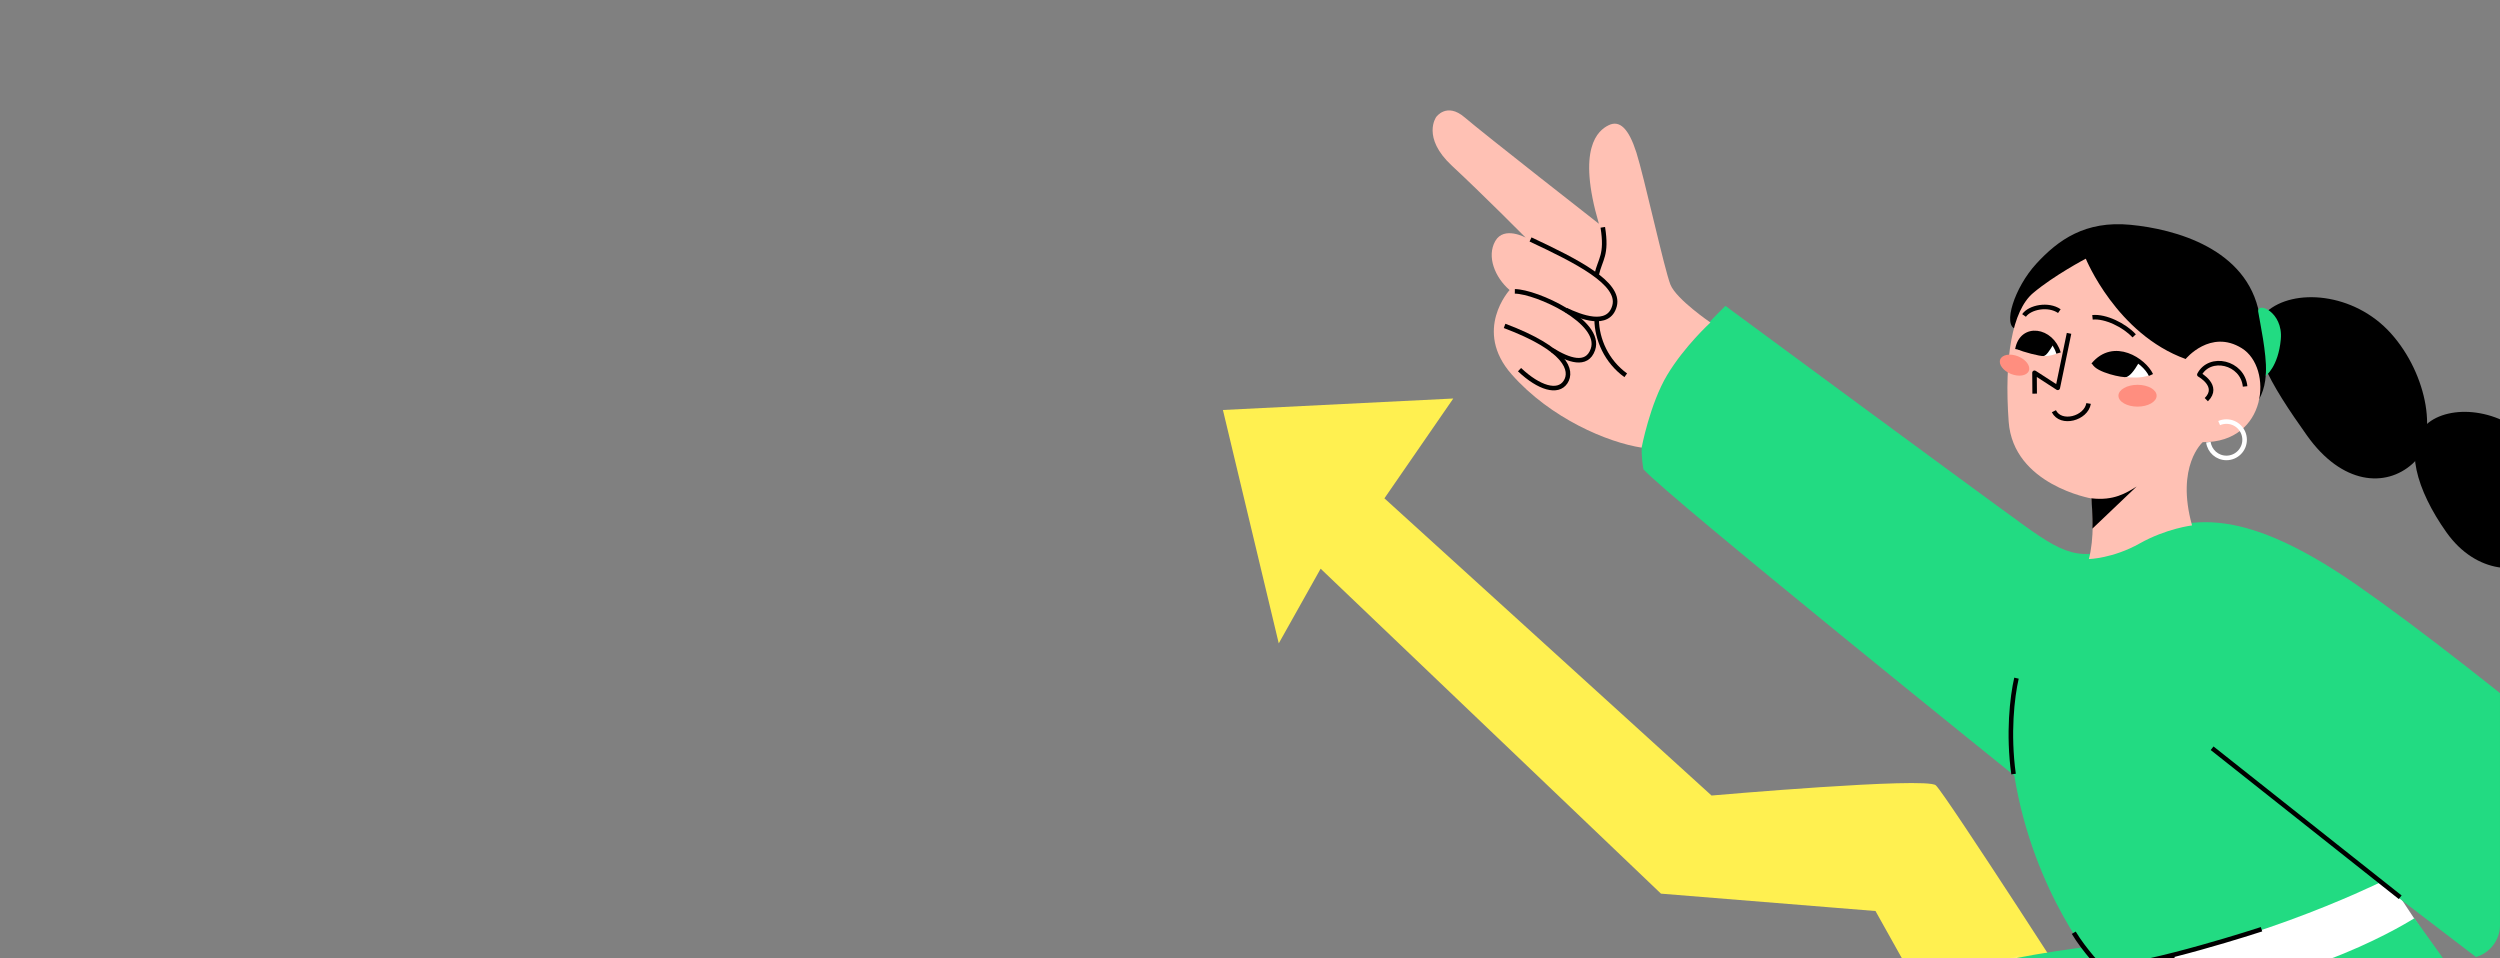
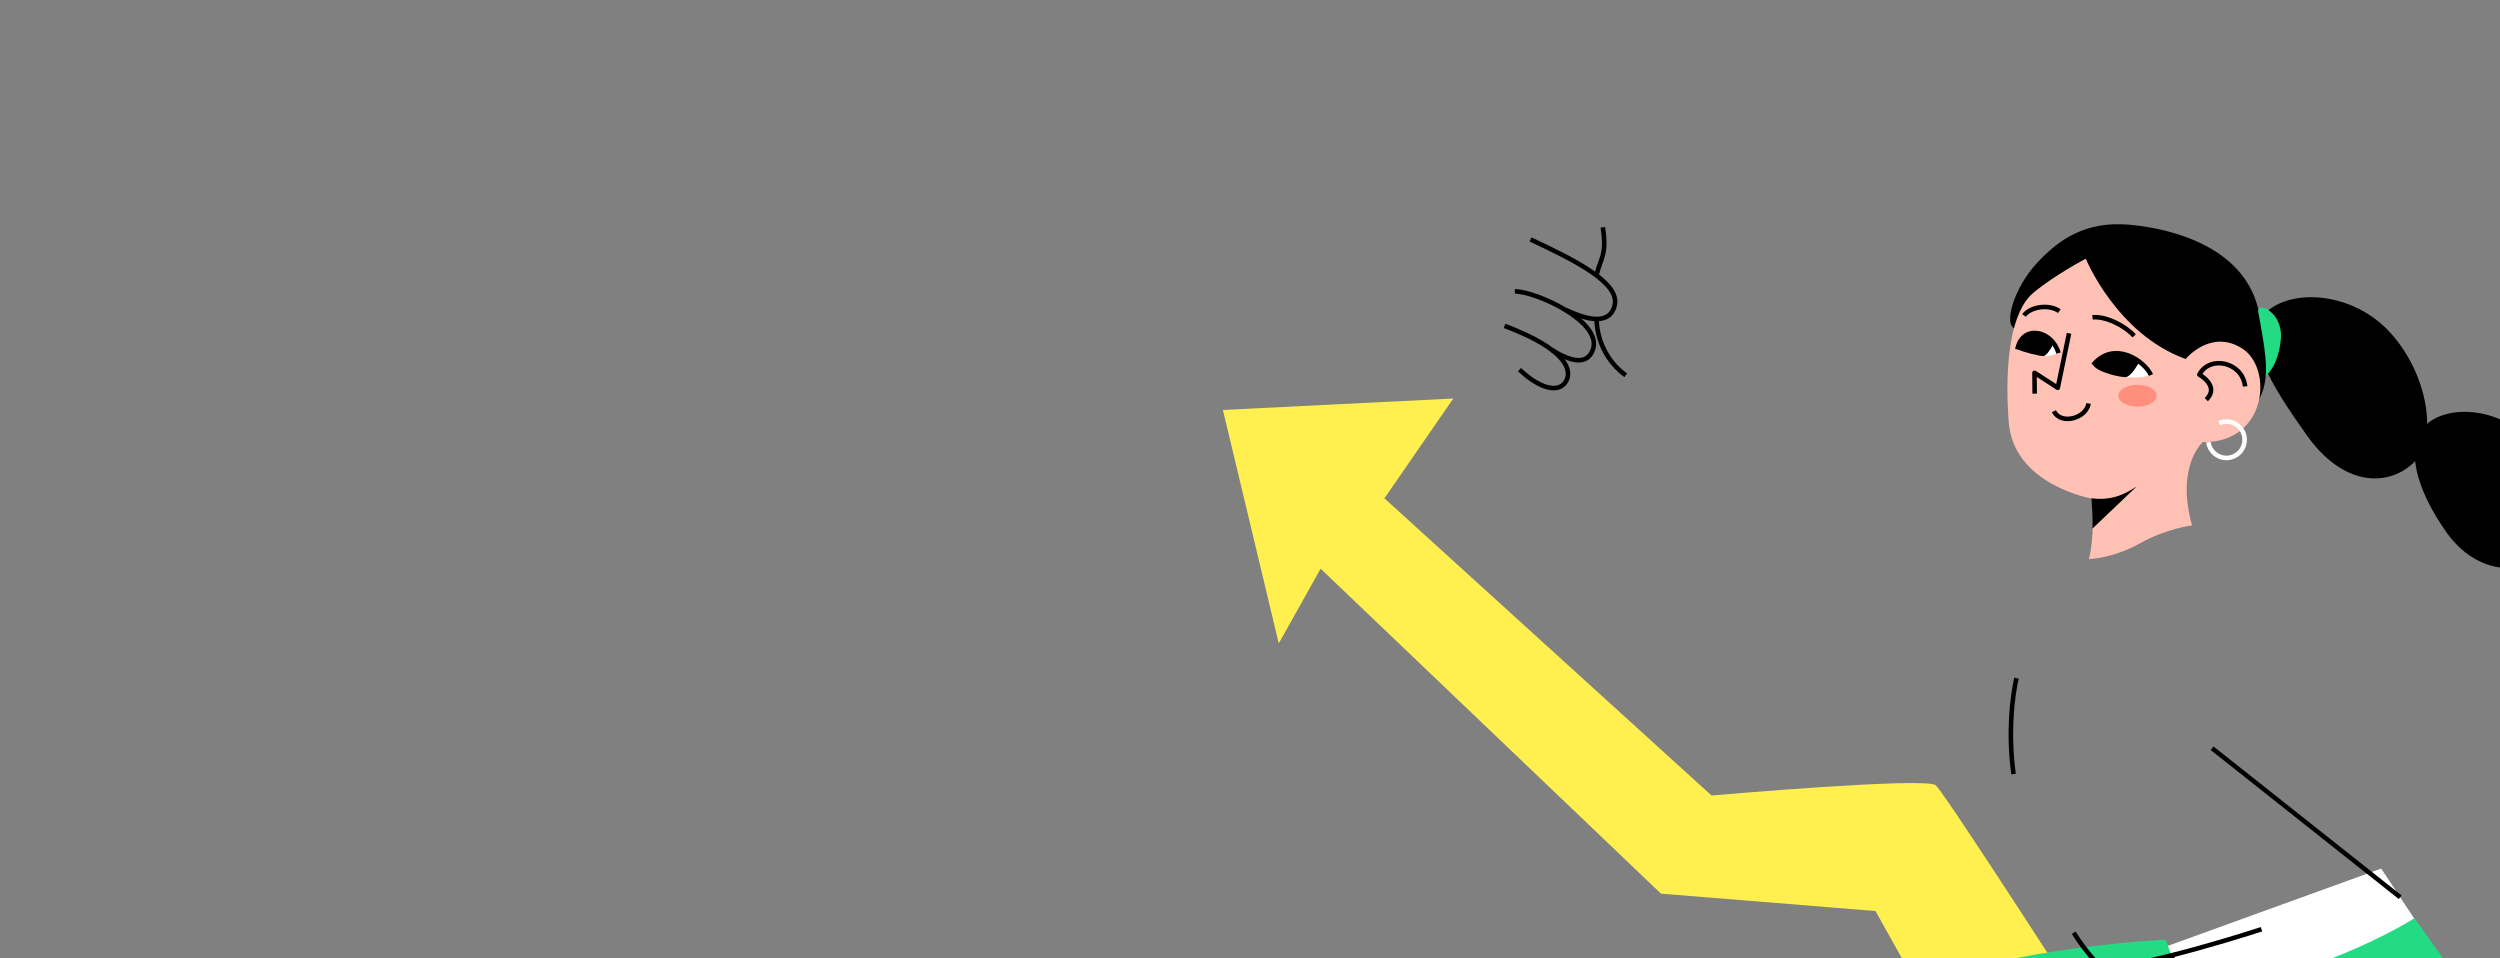
<svg xmlns="http://www.w3.org/2000/svg" width="1200" height="460" viewBox="0 0 1200 460" fill="none">
  <rect x="0" y="0" width="1200" height="460" fill="#808080" stroke="none" />
  <g clip-path="url(#clip0_7460_60648)">
    <path d="M1198.94 532.34C1198.94 532.34 1160.68 495.896 1154.6 491.106C1148.52 486.32 1004.47 490.911 1004.47 490.911C1004.47 490.911 933.779 381.058 929.181 376.944C924.583 372.831 821.537 381.851 821.537 381.851L664.519 239.202L697.577 191.285L587 196.789L613.803 308.82L633.903 272.974L797.262 428.952L900.236 437.291L961.648 547.141L1198.94 532.34Z" fill="#FFF050" />
    <path d="M967.493 157.877C961.213 156.253 966.859 138.106 977.412 126.604C987.965 115.103 1000.97 105.836 1022.56 107.898C1044.15 109.961 1078.63 119.362 1084.48 150.724C1090.32 182.086 1088.07 188.25 1078.77 199.536" fill="black" />
    <path d="M1037.6 455.083L1048.89 479.312L1093.61 472.755L1161.74 445.297L1142.98 416.918L1037.6 455.083Z" fill="white" />
    <path d="M1356.98 717.618L1158.91 440.746C1158.91 440.746 1105.7 474.789 1047.9 474L1039.5 451.066C1039.5 451.066 967.097 454.055 913.116 474.933C859.135 495.817 840.934 545.737 846.375 583.37C851.816 621.002 871.259 642.531 882.206 657.841C893.153 673.15 925.944 721.631 925.944 721.631L1115.41 720.703L1059.02 657.39L1012.73 607.365L1059.22 593.167L1096.33 720.869L1356.98 717.618Z" fill="#22DB82" />
    <mask id="mask0_7460_60648" style="mask-type:luminance" maskUnits="userSpaceOnUse" x="845" y="440" width="512" height="282">
      <path d="M1356.98 717.618L1158.91 440.746C1158.91 440.746 1105.7 474.789 1047.9 474L1039.5 451.066C1039.5 451.066 967.097 454.055 913.116 474.933C859.135 495.817 840.934 545.737 846.375 583.37C851.816 621.002 871.259 642.531 882.206 657.841C893.153 673.15 925.944 721.631 925.944 721.631L1115.41 720.703L1059.02 657.39L1012.73 607.365L1059.22 593.167L1096.33 720.869L1356.98 717.618Z" fill="white" />
    </mask>
    <g mask="url(#mask0_7460_60648)">
-       <path d="M926.916 457.594C915.13 500.006 882.253 551.109 831.781 559.606" stroke="white" stroke-width="2.19" stroke-miterlimit="10" stroke-linejoin="round" />
      <path d="M974.788 452.137C936.626 485.857 896.209 538.25 908.024 567.697C919.838 597.144 955.082 617.4 948.497 662.301C941.91 707.203 889.72 713.032 865.562 701.146" stroke="white" stroke-width="2.19" stroke-miterlimit="10" stroke-linejoin="round" />
    </g>
-     <path d="M1141.95 423.794C1141.95 423.794 1072.26 458.104 1006.79 464.272C1006.79 464.272 976.157 429.374 966.871 372.291C966.871 372.291 800.741 238.586 788.841 225.25C788.841 225.25 783.879 201.617 797.895 181.972C811.912 162.326 828.205 146.832 828.205 146.832C828.205 146.832 951.216 237.594 971.972 252.48C992.734 267.365 1000.31 270.113 1024.12 259.592C1047.93 249.07 1072.39 239.876 1131.51 280.955C1190.64 322.034 1308.46 419.832 1332.21 449.696C1332.21 449.696 1323.39 471.058 1297.11 490.346C1273.65 507.557 1275.04 505.562 1258.63 513.042L1141.95 423.794Z" fill="#22DB82" />
    <path d="M1002.66 268.355C1005.23 258.661 1004.61 245.248 1003.91 239.276C1003.91 239.276 966.369 232.778 964.162 202.388C961.962 171.999 965.802 149.141 975.916 140.631C986.03 132.12 1001.18 124.164 1001.18 124.164C1001.18 124.164 1015.88 160.308 1049.11 172.323C1049.11 172.323 1061.01 157.78 1076.08 167.155C1091.16 176.531 1088.42 212.539 1057.32 212.231C1057.32 212.231 1044.23 223.603 1052.18 252.203C1052.18 252.203 1039.83 253.664 1027.04 260.861C1014.25 268.058 1002.66 268.355 1002.66 268.355Z" fill="#FFC1B4" />
-     <path d="M821.014 154.802C821.014 154.802 804.688 143.704 801.825 136.659C798.962 129.614 789.157 84.728 785.46 73.193C781.763 61.658 777.456 57.563 772.223 60.071C766.991 62.579 756.825 71.082 767.474 107.416C767.474 107.416 711.75 63.851 703.077 56.373C694.403 48.895 689.358 56.185 689.358 56.185C689.358 56.185 682.286 65.964 696.94 79.568C711.593 93.173 732.322 114.064 732.322 114.064C732.322 114.064 721.917 108.322 717.725 115.71C713.533 123.098 717.526 133.102 724.605 139.229C724.605 139.229 706.936 158.531 725.591 179.697C744.245 200.863 771.776 212.389 787.98 214.865C787.98 214.865 791.984 193.792 800.247 180.008C808.51 166.226 821.014 154.802 821.014 154.802Z" fill="#FFC1B4" />
    <path d="M1031.97 180.067C1027.58 181.629 1023.53 181.279 1020.05 180.991L1022.19 176.135L1025.71 173.027L1029.66 175.95L1031.97 180.067Z" fill="white" />
    <path d="M988.053 169.309C985.964 170.515 981.579 171.379 979.301 170.684L981.851 167.032L982.557 166.293L984.78 163.711L987.281 167.172L988.037 169.175" fill="white" />
    <path d="M1107.32 209.001C1090.45 185.235 1075.14 161.186 1087.93 149.687C1100.72 138.188 1129.86 140.231 1147.62 159.997C1165.39 179.762 1170.78 211.117 1157.99 222.616C1145.2 234.115 1124.18 232.767 1107.32 209.001Z" fill="black" />
-     <path d="M1026.87 173.745C1023.98 178.732 1022.28 180.314 1020.8 180.933C1019.31 181.553 1006.09 178.764 1004.45 174.85L1007.02 172.932L1011.12 170.443L1015.38 169.387L1019.2 169.926L1022.98 171.327" fill="black" />
+     <path d="M1026.87 173.745C1023.98 178.732 1022.28 180.314 1020.8 180.933C1019.31 181.553 1006.09 178.764 1004.45 174.85L1007.02 172.932L1015.38 169.387L1019.2 169.926L1022.98 171.327" fill="black" />
    <path d="M1174.29 255.512C1159.84 235.15 1153.72 213.567 1164.68 203.715C1175.63 193.864 1200.59 195.614 1215.82 212.548C1231.04 229.482 1232.49 256.544 1221.53 266.396C1210.57 276.247 1188.74 275.874 1174.29 255.512Z" fill="black" />
    <path d="M1087.7 178.79C1087.93 169.174 1084.85 155.195 1083.98 149.806C1083.1 144.416 1096.04 149.581 1094.79 162.878C1093.55 176.176 1087.55 180.383 1087.55 180.383" fill="#22DB82" />
    <path d="M1077.65 185.492C1076.45 173.808 1060.7 170.27 1055.69 179.817C1055.69 179.817 1065.71 185.291 1059.03 191.833" stroke="black" stroke-width="2.19" stroke-miterlimit="10" stroke-linejoin="round" />
    <path d="M976.639 188.946L976.566 178.933L987.725 186.157L993.138 160.008" stroke="black" stroke-width="2.19" stroke-miterlimit="10" stroke-linejoin="round" />
    <path d="M1002.53 193.668C1001.31 200.892 989.225 204.111 985.863 197.387" stroke="black" stroke-width="2.19" stroke-miterlimit="10" stroke-linejoin="round" />
    <path d="M1024.4 161.217C1019.77 156.158 1010.66 151.67 1004.39 152.311" stroke="black" stroke-width="2.19" stroke-miterlimit="10" stroke-linejoin="round" />
    <path d="M988.488 149.339C983.209 145.684 974.318 147.434 971.539 151.424" stroke="black" stroke-width="2.19" stroke-miterlimit="10" stroke-linejoin="round" />
    <path d="M1032.46 180C1029.26 173.045 1014.64 163.192 1004.74 175.18" stroke="black" stroke-width="2.19" stroke-miterlimit="10" stroke-linejoin="round" />
    <path d="M988.094 169.474C984.771 158.09 970.484 155.848 968.355 167.723" stroke="black" stroke-width="2.19" stroke-miterlimit="10" stroke-linejoin="round" />
    <path d="M734.656 114.938C756.916 125.367 777.845 135.957 774.992 146.786C772.14 157.615 758.273 151.921 751.72 148.818" stroke="black" stroke-width="2.19" stroke-miterlimit="10" stroke-linejoin="round" />
    <path d="M727.121 139.848C737.485 139.967 769.252 154.391 764.601 167.75C761.674 176.16 752.767 172.833 745.07 168.081" stroke="black" stroke-width="2.19" stroke-miterlimit="10" stroke-linejoin="round" />
    <path d="M722.199 156.43C751.875 167.564 755.091 177.865 751.444 183.4C747.796 188.934 738.746 186.296 729.371 177.433" stroke="black" stroke-width="2.19" stroke-miterlimit="10" stroke-linejoin="round" />
    <path d="M780.354 180.138C771.089 173.461 766.532 162.91 766.391 153.414" stroke="black" stroke-width="2.19" stroke-miterlimit="10" stroke-linejoin="round" />
    <path d="M769.346 109.113C771.469 122.558 768.133 124.176 766.414 131.757" stroke="black" stroke-width="2.19" stroke-miterlimit="10" stroke-linejoin="round" />
    <path d="M1152.1 430.682L1061.81 359.156" stroke="black" stroke-width="2.19" stroke-miterlimit="10" stroke-linejoin="round" />
    <path d="M967.909 325.516C965.825 334.612 963.83 352.106 966.503 371.552" stroke="black" stroke-width="2.19" stroke-miterlimit="10" stroke-linejoin="round" />
    <path d="M1085.53 446.035C1085.53 446.035 1033.13 463.223 1008.81 464.902C1008.81 464.902 1000.43 456.099 995.402 447.713" stroke="black" stroke-width="2.19" stroke-miterlimit="10" stroke-linejoin="round" />
    <path d="M1042.46 459.16L1053.73 490.236" stroke="black" stroke-width="2.19" stroke-miterlimit="10" stroke-linejoin="round" />
    <path d="M985.769 165.059C983.618 168.638 982.212 170.703 980.89 170.905C979.562 171.106 970.453 168.851 968.52 167.649L968.958 165.207L970.453 162.728L972.71 160.578L975.338 159.703L978.217 159.813L981.423 161.416L985.285 164.296" fill="black" />
    <path d="M1025.57 233.531C1020.55 236.667 1014.58 240.465 1003.87 239.188C1003.87 239.188 1004.6 248.081 1004.34 253.754L1025.57 233.531Z" fill="black" />
    <path d="M1065.18 203.082C1066.25 202.612 1067.44 202.352 1068.68 202.352C1073.5 202.352 1077.41 206.259 1077.41 211.08C1077.41 215.9 1073.5 219.808 1068.68 219.808C1064.25 219.808 1060.6 216.514 1060.03 212.244" stroke="white" stroke-width="2.19" stroke-miterlimit="10" stroke-linejoin="round" />
    <path d="M1016.85 189.945C1016.85 187.052 1020.95 184.707 1026.02 184.707C1031.08 184.707 1035.18 187.052 1035.18 189.945C1035.18 192.838 1031.08 195.183 1026.02 195.183C1020.95 195.183 1016.85 192.838 1016.85 189.945Z" fill="#FF8E7F" />
-     <path d="M960.113 172.521C961.052 170.183 964.881 169.519 968.671 171.038C972.467 172.555 974.778 175.681 973.845 178.019C972.906 180.356 969.077 181.021 965.281 179.503C961.491 177.985 959.18 174.859 960.113 172.521Z" fill="#FF8E7F" />
  </g>
  <defs>
    <clipPath id="clip0_7460_60648">
      <rect width="1200" height="460" rx="16" fill="white" />
    </clipPath>
  </defs>
</svg>